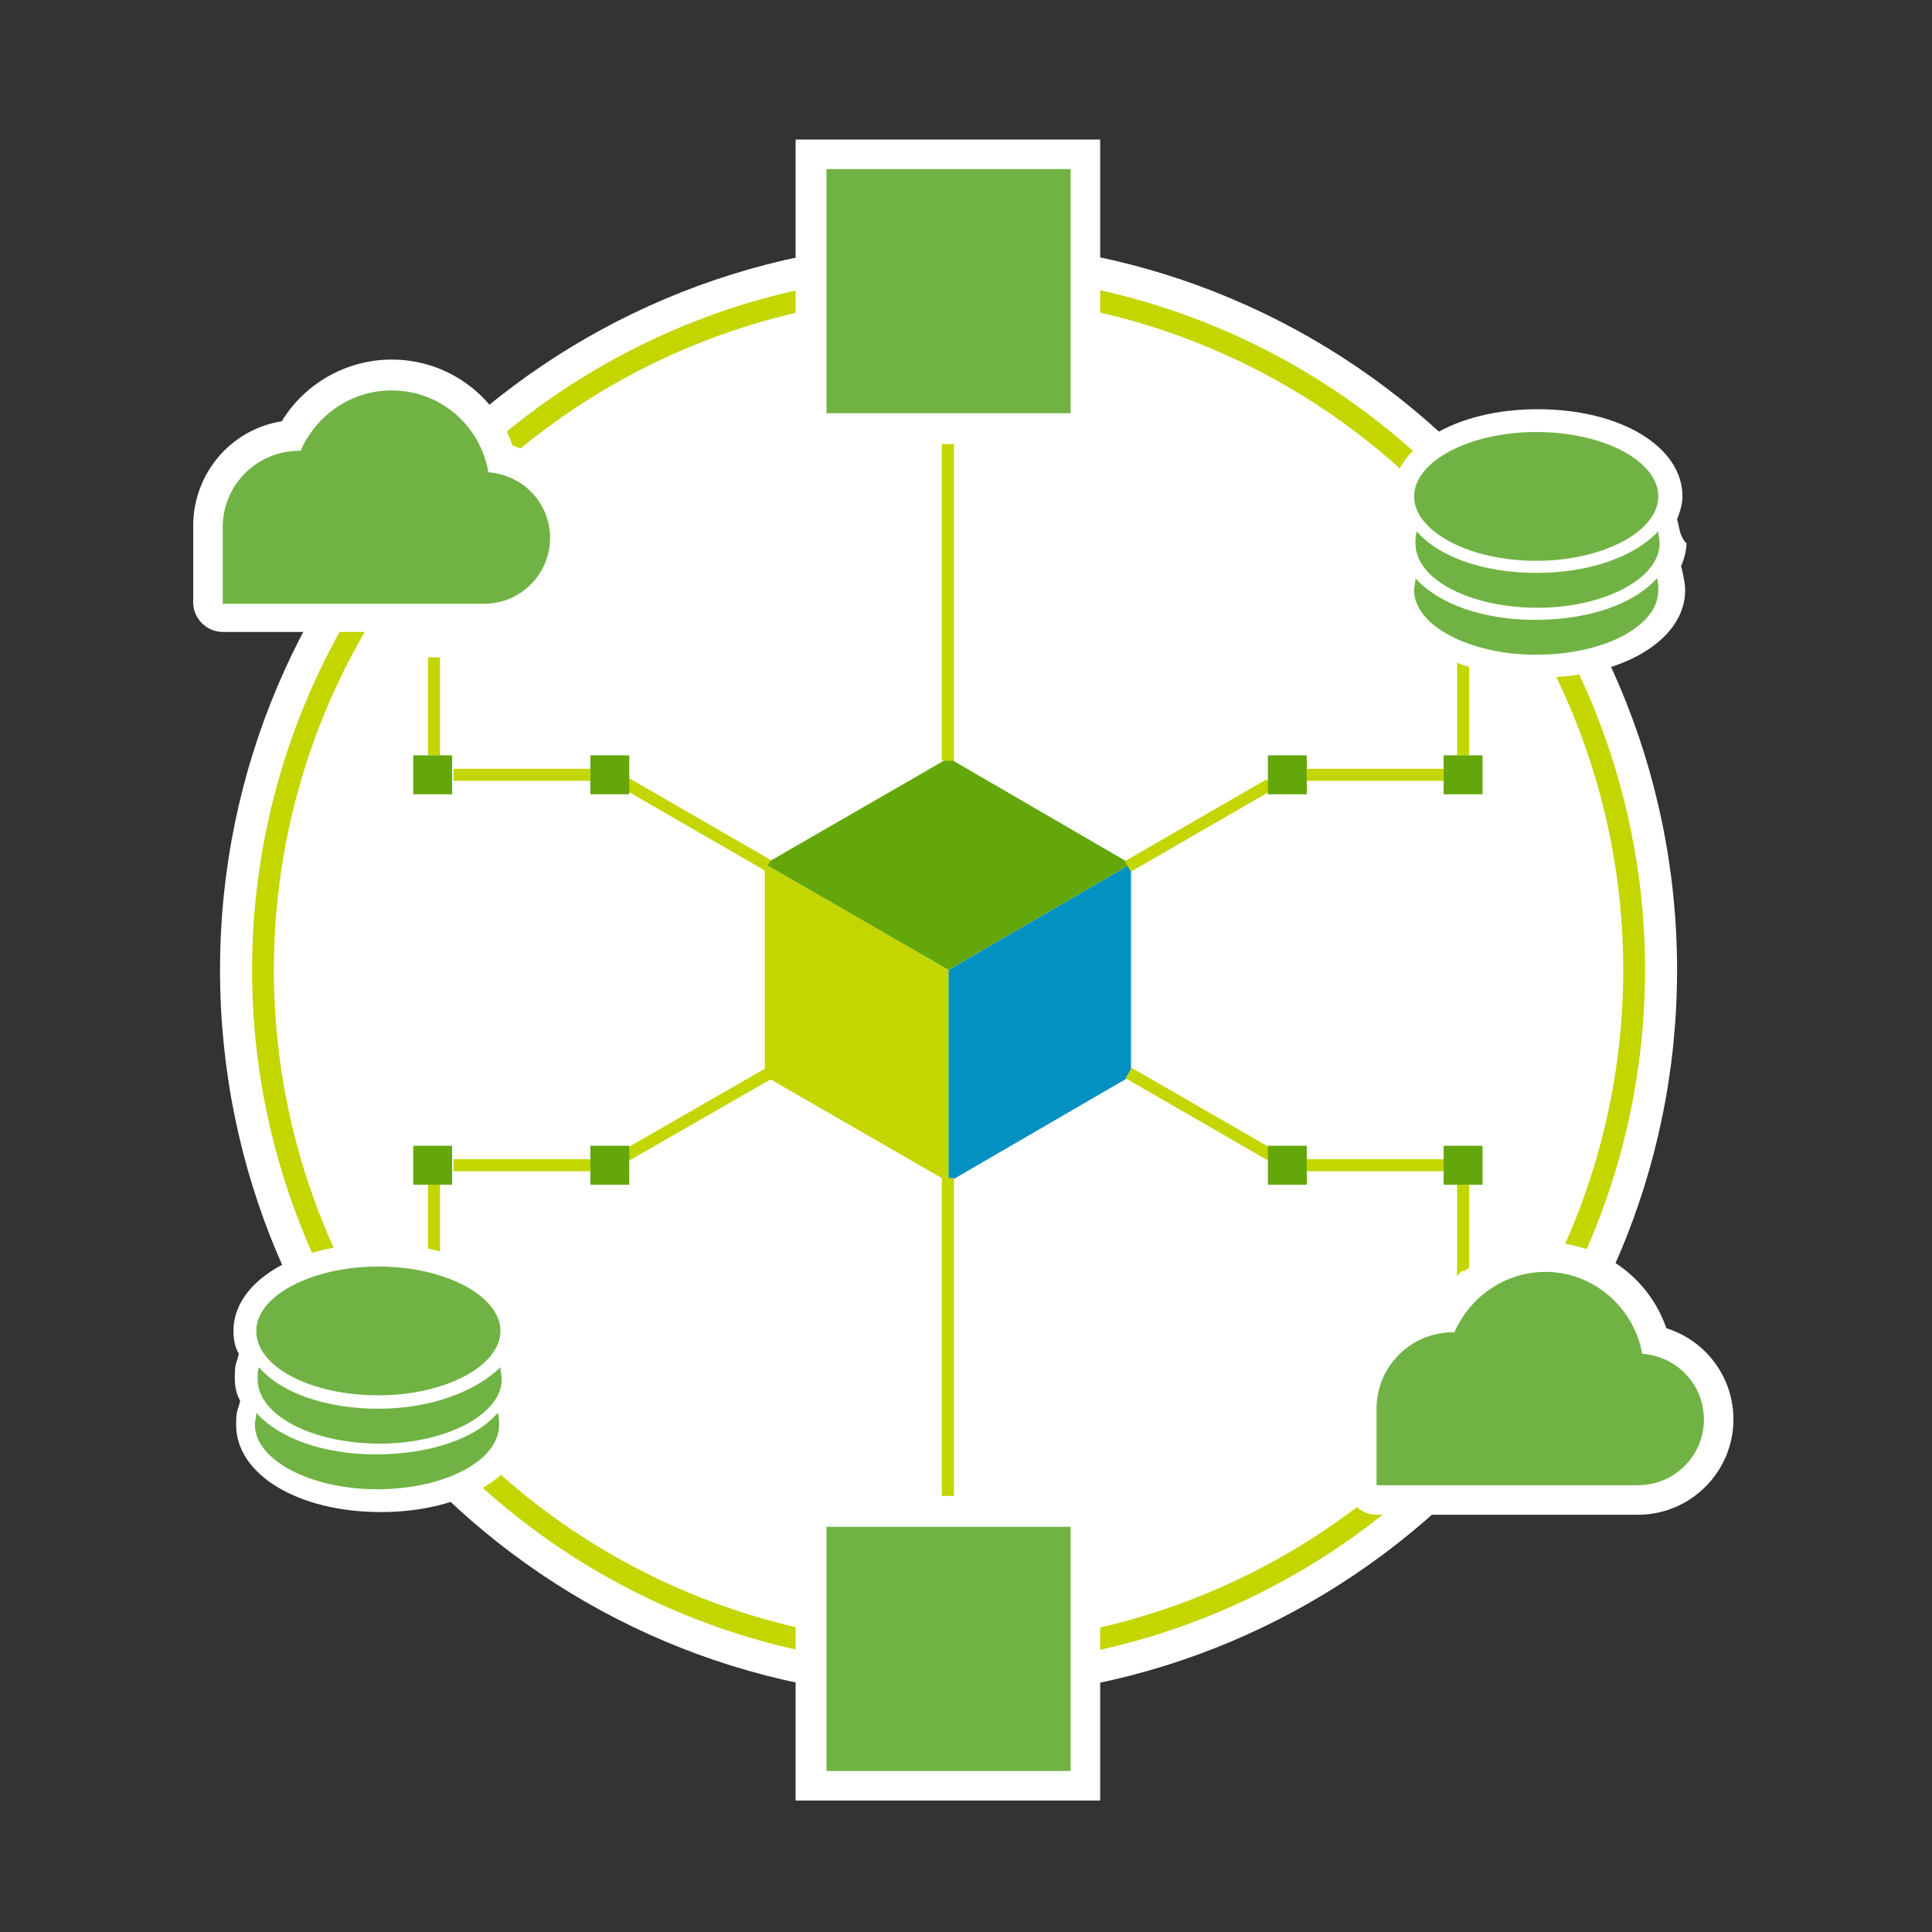
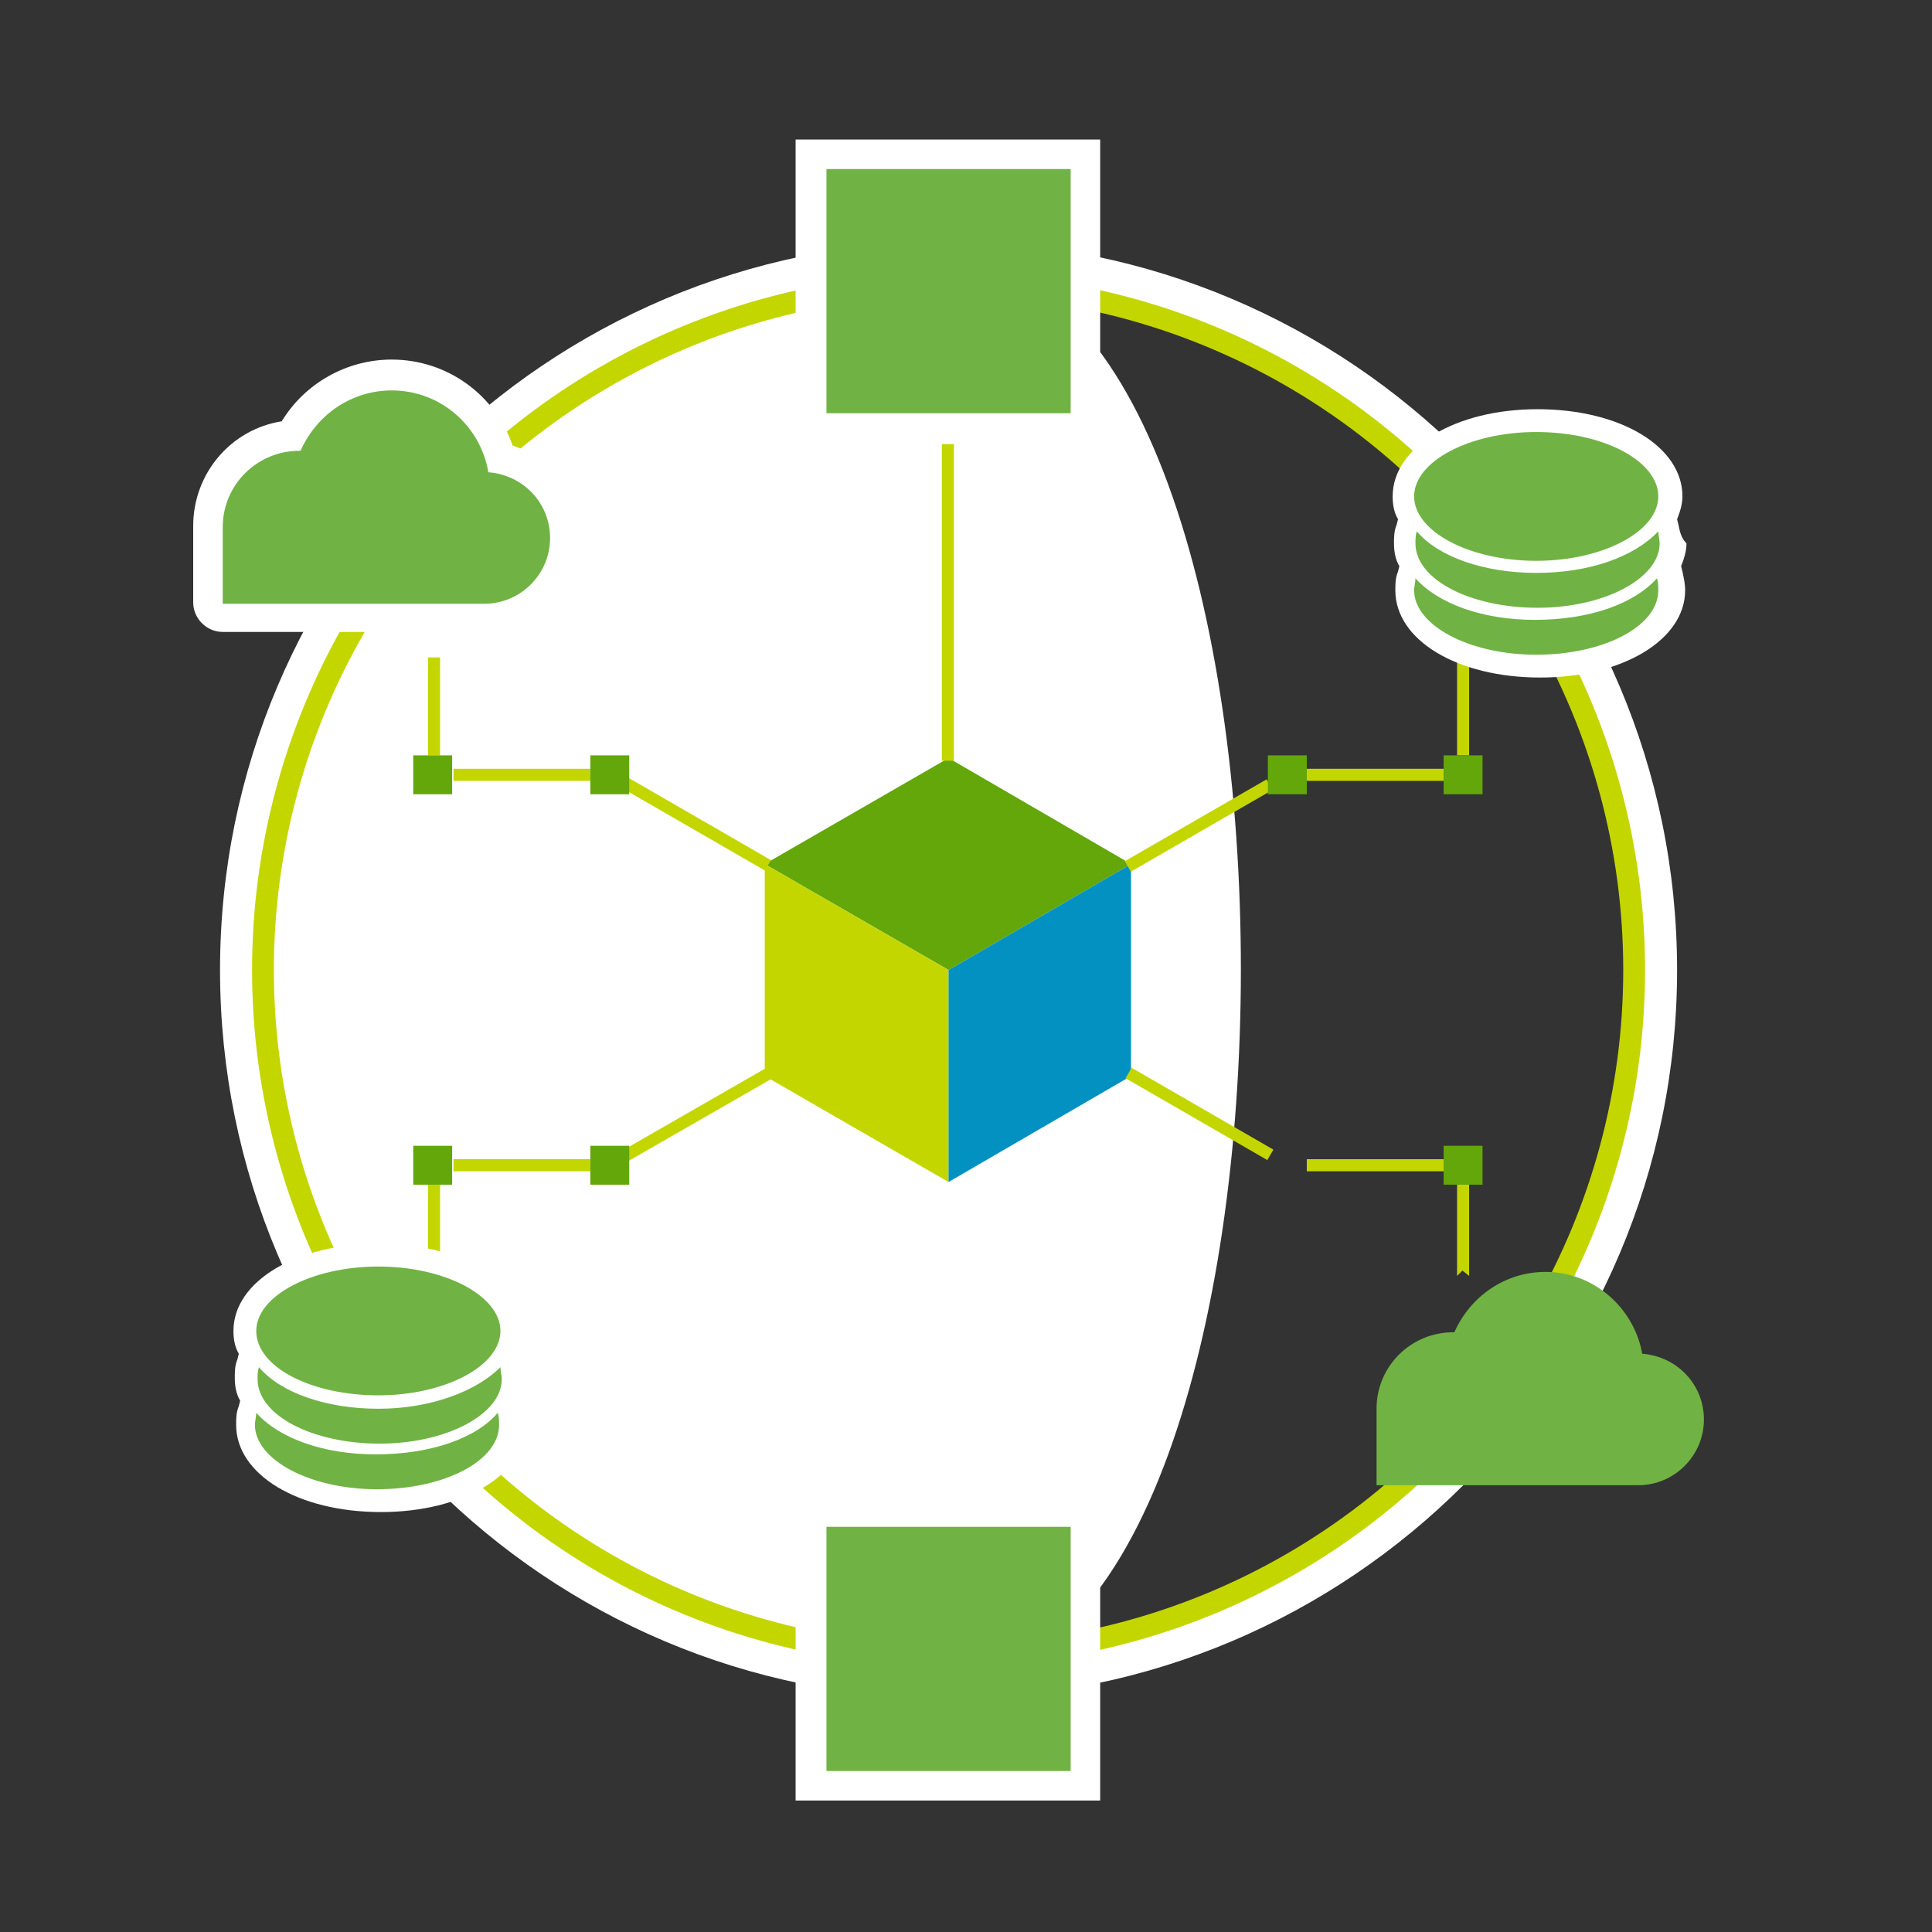
<svg xmlns="http://www.w3.org/2000/svg" version="1.1" id="Layer_1" x="0px" y="0px" viewBox="0 0 144 144" style="enable-background:new 0 0 144 144;" xml:space="preserve">
  <rect x="0" y="0" width="144" height="144" fill="#333333" stroke="none" />
  <style type="text/css">
	.st0{fill:#FFFFFF;}
	.st1{fill:#B0C6D2;}
	.st2{fill:#5C6670;}
	.st3{fill:#FFFFFF;stroke:#333E48;stroke-width:1.523;stroke-miterlimit:10;}
	.st4{fill:#333E48;}
	.st5{fill:#E2231A;}
	.st6{fill:#45BCD8;}
	.st7{fill:#FF8C47;}
	.st8{fill:#D0D5D6;}
	.st9{fill:#F6F9FB;}
	.st10{fill:#008FBE;}
	.st11{fill:#C3C6C8;}
	.st12{fill:#FF6C0C;}
	.st13{fill:#E7EAED;}
	.st14{fill:#AAB5BE;}
	.st15{fill:#EF8425;}
	.st16{fill:#0391C2;}
	.st17{fill:#465259;}
	.st18{fill:#732282;}
	.st19{fill:#293B4D;}
	.st20{fill:none;stroke:#333E48;stroke-width:1.35;stroke-miterlimit:10;}
	.st21{fill:#FFFFFF;stroke:#333E48;stroke-width:2.057;stroke-miterlimit:10;}
	.st22{fill:#F1F2F2;}
	.st23{opacity:0.11;fill:#010101;}
	.st24{fill:#F7A800;}
	.st25{fill:none;stroke:#5C6670;stroke-width:0.813;stroke-miterlimit:10;}
	.st26{fill:#B34FC5;}
	.st27{fill:#FFFFFF;stroke:#FFFFFF;stroke-width:4.876;stroke-miterlimit:10;}
	.st28{fill:#364A5E;}
	.st29{fill:#5E6E7F;}
	.st30{fill:#FBFBFB;}
	.st31{fill:#63A70A;}
	.st32{fill:#C4D600;}
	.st33{fill:#F5F6F7;}
	.st34{fill:#D1D5D7;}
	.st35{fill:#FFFFFF;stroke:#FFFFFF;stroke-width:3.789;stroke-miterlimit:10;}
	.st36{fill:#A4A9AD;}
	.st37{fill:#FBFADB;}
	.st38{fill:#70B344;}
	.st39{fill:#FFFFFF;stroke:#5C6670;stroke-width:2.76;stroke-miterlimit:10;}
	.st40{fill:none;stroke:#732282;stroke-width:0.988;stroke-miterlimit:10;}
	.st41{fill:#CDD3DA;}
	.st42{fill:#C2531A;}
	.st43{fill:#005D84;}
	.st44{fill:none;stroke:#C4D600;stroke-width:1.626;stroke-miterlimit:10;}
	.st45{fill:none;stroke:#D0D5D6;stroke-width:1.72;stroke-miterlimit:10;}
</style>
  <g>
    <g>
-       <path class="st0" d="M70.7,125C41.6,125,18,101.4,18,72.3s23.6-52.7,52.7-52.7s52.7,23.6,52.7,52.7S99.7,125,70.7,125z" />
+       <path class="st0" d="M70.7,125C41.6,125,18,101.4,18,72.3s23.6-52.7,52.7-52.7S99.7,125,70.7,125z" />
      <path class="st0" d="M70.7,21.2c28.2,0,51.1,22.9,51.1,51.1s-22.9,51.1-51.1,51.1c-28.2,0-51.1-22.9-51.1-51.1    S42.4,21.2,70.7,21.2 M70.7,18c-29.9,0-54.3,24.3-54.3,54.3s24.3,54.3,54.3,54.3c29.9,0,54.3-24.3,54.3-54.3S100.6,18,70.7,18    L70.7,18z" />
    </g>
    <circle class="st44" cx="70.7" cy="72.3" r="51.1" />
    <g>
      <g>
        <polygon class="st31" points="57,64.4 70.7,72.3 84.3,64.4 70.7,56.5    " />
        <polygon class="st32" points="70.7,72.3 70.7,88.1 57,80.2 57,64.4    " />
        <polygon class="st16" points="84.3,64.4 84.3,80.2 70.7,88.1 70.7,72.3    " />
      </g>
      <g>
        <g>
          <g>
            <rect x="51.5" y="55.4" transform="matrix(0.5 -0.866 0.866 0.5 -27.283 75.683)" class="st32" width="0.9" height="12.2" />
            <rect x="89" y="77" transform="matrix(0.5 -0.866 0.866 0.5 -27.288 118.939)" class="st32" width="0.9" height="12.2" />
            <rect x="89" y="55.4" transform="matrix(0.5 0.866 -0.866 0.5 97.881 -46.686)" class="st32" width="0.9" height="12.2" />
            <rect x="51.5" y="77" transform="matrix(0.498 0.867 -0.867 0.498 98.117 -3.338)" class="st32" width="0.9" height="12.2" />
            <rect x="70.2" y="30.8" class="st32" width="0.9" height="25.9" />
-             <rect x="70.2" y="87.8" class="st32" width="0.9" height="25.9" />
            <rect x="31.9" y="49" class="st32" width="0.9" height="7.3" />
            <rect x="31.9" y="88.3" class="st32" width="0.9" height="7.3" />
            <rect x="108.6" y="49" class="st32" width="0.9" height="7.3" />
            <rect x="97.4" y="57.3" class="st32" width="10.2" height="0.9" />
            <rect x="97.4" y="86.4" class="st32" width="10.2" height="0.9" />
            <rect x="33.8" y="57.3" class="st32" width="10.2" height="0.9" />
            <rect x="33.8" y="86.4" class="st32" width="10.2" height="0.9" />
          </g>
          <polygon class="st32" points="109.5,95.1 109,94.7 108.6,95.1 108.6,88.3 109.5,88.3     " />
        </g>
      </g>
      <g>
        <g>
          <rect x="30.8" y="56.3" class="st31" width="2.9" height="2.9" />
          <rect x="30.8" y="85.4" class="st31" width="2.9" height="2.9" />
          <rect x="107.6" y="56.3" class="st31" width="2.9" height="2.9" />
          <rect x="107.6" y="85.4" class="st31" width="2.9" height="2.9" />
          <rect x="44" y="56.3" class="st31" width="2.9" height="2.9" />
          <rect x="44" y="85.4" class="st31" width="2.9" height="2.9" />
          <rect x="94.5" y="56.3" class="st31" width="2.9" height="2.9" />
-           <rect x="94.5" y="85.4" class="st31" width="2.9" height="2.9" />
        </g>
      </g>
    </g>
    <g>
      <rect x="59.3" y="111.5" class="st0" width="22.7" height="22.7" />
      <rect x="61.6" y="113.8" class="st38" width="18.2" height="18.2" />
    </g>
    <g>
      <rect x="59.3" y="10.4" class="st0" width="22.7" height="22.7" />
      <rect x="61.6" y="12.6" class="st38" width="18.2" height="18.2" />
    </g>
    <g>
      <path class="st0" d="M38.7,101.3l-0.1-0.4c0.2-0.5,0.4-1.1,0.4-1.7c0-3.7-4.6-6.5-10.8-6.5h0c-6.1,0-10.8,2.8-10.8,6.5    c0,0.6,0.1,1.2,0.4,1.7l-0.1,0.4c-0.2,0.5-0.2,0.9-0.2,1.4c0,0.6,0.1,1.2,0.4,1.7l-0.1,0.4c-0.2,0.5-0.2,0.9-0.2,1.4    c0,3.7,4.6,6.5,10.8,6.5c6.1,0,10.8-2.8,10.8-6.5c0-0.5-0.1-0.9-0.2-1.4l-0.1-0.4c0.2-0.5,0.4-1.1,0.4-1.7    C39,102.3,38.9,101.8,38.7,101.3z" />
      <path class="st38" d="M37.1,105.3c0.1,0.3,0.1,0.6,0.1,0.9c0,2.7-4.1,4.8-9.1,4.8h0c-5,0-9.1-2.2-9.1-4.8c0-0.3,0.1-0.6,0.1-0.9    c1.7,1.9,5,3.1,8.9,3.1C32.1,108.4,35.5,107.2,37.1,105.3z M28.2,105c-3.9,0-7.3-1.2-8.9-3.1c-0.1,0.3-0.1,0.6-0.1,0.9    c0,2.7,4.1,4.8,9.1,4.8h0c5,0,9.1-2.2,9.1-4.8c0-0.3-0.1-0.6-0.1-0.9C35.5,103.7,32.1,105,28.2,105z M28.2,94.4L28.2,94.4    c-5,0-9.1,2.2-9.1,4.8c0,2.7,4.1,4.8,9.1,4.8h0c5,0,9.1-2.2,9.1-4.8C37.3,96.6,33.2,94.4,28.2,94.4z" />
    </g>
    <g>
      <path class="st0" d="M125.1,39.1l-0.1-0.4c0.2-0.5,0.4-1.1,0.4-1.7c0-3.7-4.6-6.5-10.8-6.5h0c-6.1,0-10.8,2.8-10.8,6.5    c0,0.6,0.1,1.2,0.4,1.7l-0.1,0.4c-0.2,0.5-0.2,0.9-0.2,1.4c0,0.6,0.1,1.2,0.4,1.7l-0.1,0.4c-0.2,0.5-0.2,0.9-0.2,1.4    c0,3.7,4.6,6.5,10.8,6.5c6.1,0,10.8-2.8,10.8-6.5c0-0.5-0.1-0.9-0.2-1.4l-0.1-0.4c0.2-0.5,0.4-1.1,0.4-1.7    C125.3,40.1,125.2,39.6,125.1,39.1z" />
      <path class="st38" d="M123.5,43.1c0.1,0.3,0.1,0.6,0.1,0.9c0,2.7-4.1,4.8-9.1,4.8h0c-5,0-9.1-2.2-9.1-4.8c0-0.3,0.1-0.6,0.1-0.9    c1.7,1.9,5,3.1,8.9,3.1C118.5,46.2,121.8,45,123.5,43.1z M114.5,42.7c-3.9,0-7.3-1.2-8.9-3.1c-0.1,0.3-0.1,0.6-0.1,0.9    c0,2.7,4.1,4.8,9.1,4.8h0c5,0,9.1-2.2,9.1-4.8c0-0.3-0.1-0.6-0.1-0.9C121.8,41.5,118.5,42.7,114.5,42.7z M114.5,32.2L114.5,32.2    c-5,0-9.1,2.2-9.1,4.8s4.1,4.8,9.1,4.8h0c5,0,9.1-2.2,9.1-4.8S119.6,32.2,114.5,32.2z" />
    </g>
    <g>
-       <path class="st0" d="M124.2,99c-1.3-3.8-4.9-6.4-9-6.4c-3.4,0-6.5,1.8-8.2,4.6c-3.8,0.6-6.6,3.9-6.6,7.8l0,4.5l0,1.2    c0,1.2,1,2.2,2.2,2.2h1.2h18.3c3.9,0,7.1-3.2,7.1-7.1C129.2,102.6,127.1,99.9,124.2,99z" />
      <path class="st38" d="M115.2,94.8c-3,0-5.6,1.8-6.8,4.5c0,0-0.1,0-0.1,0c-3.1,0-5.7,2.5-5.7,5.7l0,4.5l0,1.2h1.2h18.3    c2.7,0,4.9-2.2,4.9-4.9c0-2.6-2-4.7-4.6-4.9C121.8,97.5,118.8,94.8,115.2,94.8L115.2,94.8z" />
    </g>
    <g>
      <path class="st0" d="M38.2,33.2c-1.3-3.8-4.9-6.4-9-6.4c-3.4,0-6.5,1.8-8.2,4.6c-3.8,0.6-6.6,3.9-6.6,7.8l0,4.5l0,1.2    c0,1.2,1,2.2,2.2,2.2h1.2h18.3c3.9,0,7.1-3.2,7.1-7.1C43.2,36.9,41.1,34.2,38.2,33.2z" />
      <path class="st38" d="M29.2,29.1c-3,0-5.6,1.8-6.8,4.5c0,0-0.1,0-0.1,0c-3.1,0-5.7,2.5-5.7,5.7l0,4.5l0,1.2h1.2h18.3    c2.7,0,4.9-2.2,4.9-4.9c0-2.6-2-4.7-4.6-4.9C35.8,31.7,32.8,29.1,29.2,29.1L29.2,29.1z" />
    </g>
  </g>
</svg>